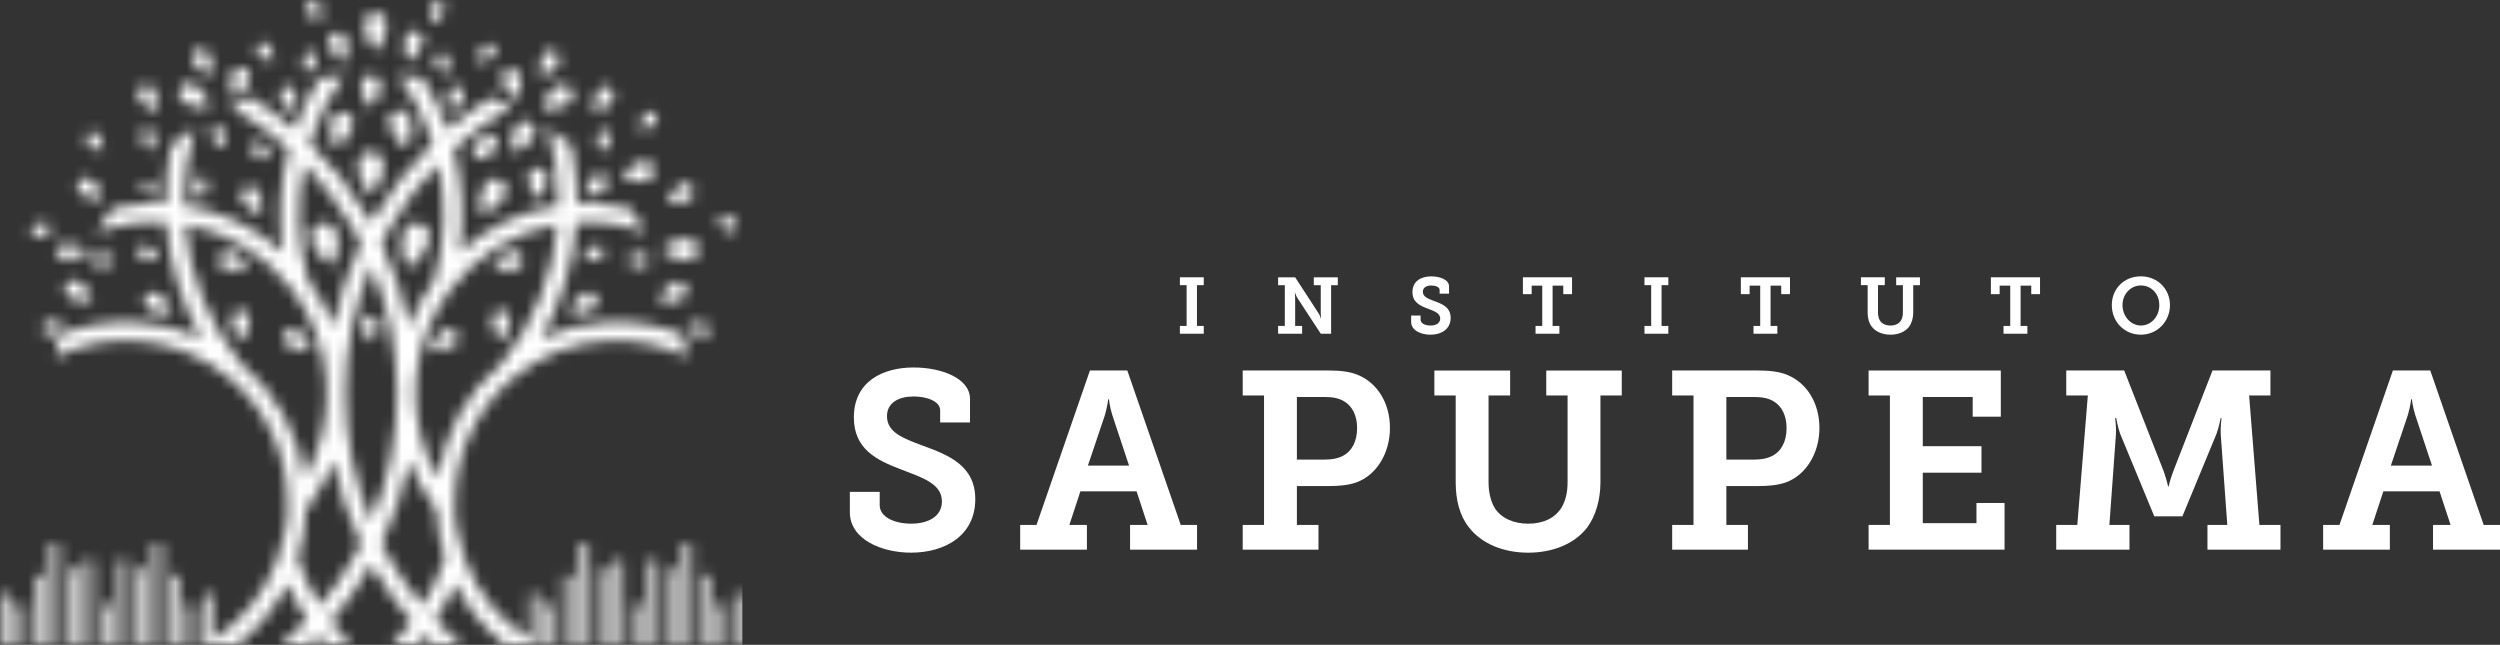
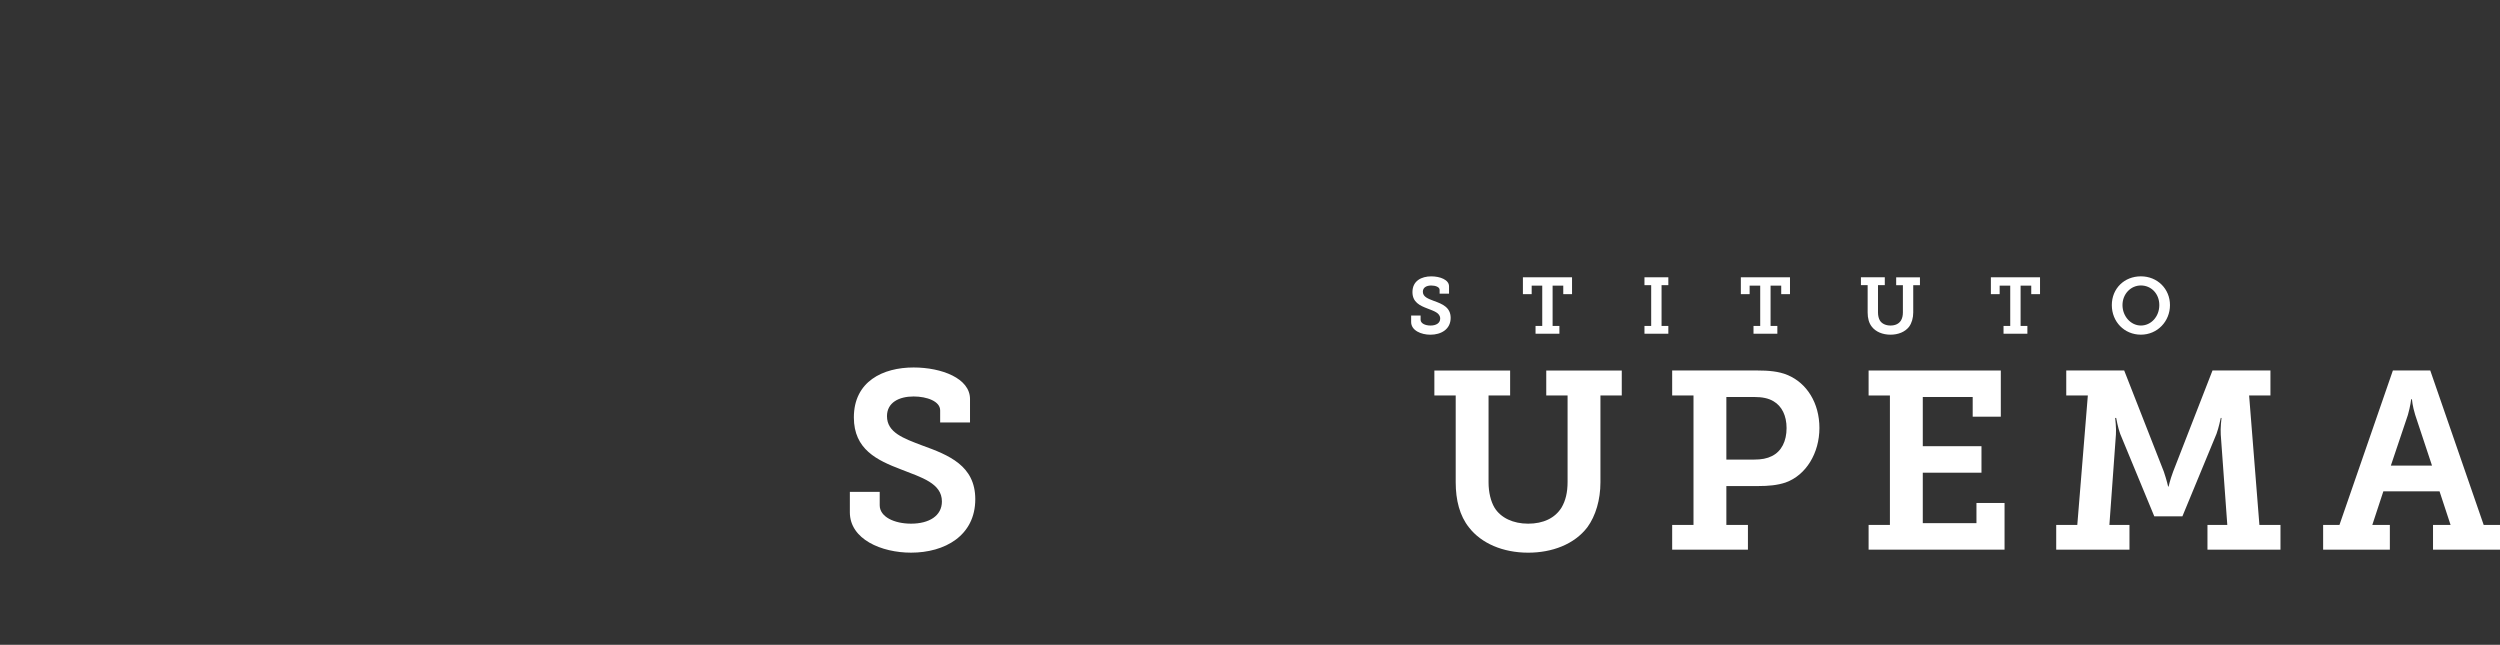
<svg xmlns="http://www.w3.org/2000/svg" width="221" height="57" viewBox="0 0 221 57" fill="none">
  <rect x="0" y="0" width="221" height="57" fill="#333333" stroke="none" />
  <g clip-path="url(#clip0_23_2)">
    <mask id="mask0_23_2" style="mask-type:luminance" maskUnits="userSpaceOnUse" x="0" y="0" width="66" height="57">
-       <path d="M1.483 57H2.196V53.458H1.483V57ZM48.325 57H49.037V53.458H48.325V57ZM9.037 57H9.75V53.458H9.037V57ZM16.59 57H17.303V53.458H16.59V57ZM55.879 57H56.592V53.458H55.879V57ZM63.432 57H64.144V53.458H63.432V57ZM0 57H0.713V52.562H0V57ZM64.915 57H65.627V52.56H64.915V57ZM2.995 57H3.707V50.848H2.995V57ZM49.836 57H50.549V50.848H49.836V57ZM15.08 57H15.793V50.848H15.08V57ZM61.922 57H62.634V50.848H61.922V57ZM6.016 57H6.729V50.278H6.016V57ZM52.858 57H53.57V50.278H52.858V57ZM12.059 57H12.771V50.278H12.059V57ZM58.9 57H59.613V50.278H58.9V57ZM7.526 57H8.239V49.539H7.526V57ZM10.547 57H11.26V49.539H10.547V57ZM54.367 57H55.08V49.539H54.367V57ZM57.389 57H58.101V49.539H57.389V57ZM4.505 57H5.217V48.076H4.505V57ZM13.569 57H14.281V48.076H13.569V57ZM51.346 57H52.059V48.076H51.346V57ZM60.41 57H61.123V48.076H60.41V57ZM39.317 29.173C39.317 29.173 39.304 29.181 39.298 29.185C38.656 29.559 38.227 30.166 38.055 30.837C38.719 31.02 39.452 30.951 40.096 30.576C40.102 30.573 40.11 30.568 40.116 30.564C40.87 30.116 40.418 29.061 39.716 29.061C39.589 29.061 39.454 29.096 39.317 29.173ZM25.439 30.561C25.446 30.565 25.454 30.57 25.461 30.574C26.105 30.948 26.839 31.018 27.502 30.836C27.331 30.164 26.901 29.559 26.257 29.184C26.251 29.179 26.244 29.176 26.238 29.172C26.099 29.093 25.965 29.058 25.837 29.058C25.137 29.058 24.684 30.112 25.437 30.559M60.758 28.79C61.005 29.241 61.422 29.595 61.953 29.745C61.959 29.747 61.963 29.748 61.969 29.75C62.706 29.948 63.018 28.814 62.286 28.602C62.28 28.6 62.276 28.599 62.27 28.597C62.093 28.548 61.914 28.524 61.74 28.524C61.391 28.524 61.053 28.618 60.758 28.79ZM4.177 28.47C4.177 28.47 4.167 28.473 4.161 28.475C3.428 28.686 3.741 29.821 4.478 29.621C4.484 29.621 4.488 29.618 4.494 29.616C5.025 29.468 5.443 29.112 5.689 28.662C5.394 28.489 5.056 28.395 4.707 28.395C4.531 28.395 4.354 28.419 4.177 28.469M32.106 28.506C32.105 28.545 32.103 28.585 32.103 28.624C32.103 29.257 32.364 29.829 32.779 30.243C33.197 29.829 33.457 29.257 33.457 28.624C33.457 28.584 33.457 28.545 33.454 28.506C33.433 28.087 33.106 27.878 32.78 27.878C32.455 27.878 32.129 28.087 32.106 28.506ZM20.482 28.202C20.482 28.202 20.482 28.217 20.482 28.225C20.482 28.97 20.788 29.646 21.278 30.134C21.77 29.646 22.078 28.971 22.078 28.225C22.078 28.217 22.078 28.21 22.078 28.202C22.074 27.683 21.678 27.423 21.281 27.423C20.884 27.423 20.488 27.681 20.483 28.202M43.481 28.202C43.481 28.202 43.481 28.217 43.481 28.225C43.481 28.97 43.787 29.646 44.277 30.134C44.769 29.646 45.077 28.971 45.077 28.225C45.077 28.217 45.077 28.21 45.077 28.202C45.073 27.683 44.677 27.423 44.28 27.423C43.883 27.423 43.487 27.681 43.482 28.202M51.632 25.937C51.632 25.937 51.618 25.944 51.612 25.949C50.973 26.32 50.541 26.924 50.37 27.596C51.034 27.783 51.767 27.71 52.411 27.339C52.417 27.334 52.425 27.331 52.431 27.327C53.185 26.879 52.733 25.825 52.03 25.825C51.904 25.825 51.769 25.859 51.632 25.937ZM13.124 27.324C13.131 27.328 13.139 27.333 13.148 27.337C13.792 27.708 14.525 27.782 15.189 27.595C15.018 26.923 14.588 26.318 13.942 25.947C13.936 25.943 13.929 25.94 13.923 25.935C13.784 25.856 13.651 25.822 13.523 25.822C12.822 25.822 12.37 26.875 13.123 27.322M59.531 25.002C59.531 25.002 59.518 25.009 59.512 25.013C58.872 25.384 58.441 25.989 58.27 26.661C58.933 26.848 59.666 26.775 60.311 26.404C60.316 26.399 60.324 26.396 60.33 26.392C61.084 25.944 60.632 24.889 59.93 24.889C59.803 24.889 59.668 24.924 59.531 25.002ZM6.116 26.264C6.116 26.264 6.129 26.272 6.135 26.276C6.779 26.648 7.513 26.721 8.176 26.534C8.005 25.862 7.575 25.257 6.934 24.886C6.928 24.882 6.921 24.879 6.915 24.874C6.778 24.797 6.642 24.762 6.516 24.762C5.814 24.762 5.361 25.817 6.114 26.264M8.795 22.396C8.032 22.402 8.032 23.58 8.795 23.587H8.811C9.363 23.587 9.859 23.357 10.216 22.99C9.859 22.624 9.362 22.396 8.811 22.396C8.805 22.396 8.799 22.396 8.795 22.396ZM55.342 22.989C55.699 23.355 56.196 23.586 56.748 23.586H56.764C57.526 23.58 57.526 22.402 56.764 22.395C56.758 22.395 56.754 22.395 56.748 22.395C56.197 22.395 55.7 22.621 55.342 22.989ZM19.902 23.806C19.911 23.809 19.918 23.81 19.927 23.813C20.645 24.008 21.375 23.884 21.965 23.532C21.627 22.927 21.056 22.459 20.339 22.263C20.332 22.262 20.324 22.259 20.318 22.257C20.239 22.236 20.165 22.227 20.095 22.227C19.265 22.227 18.988 23.547 19.903 23.806M45.242 22.257C45.242 22.257 45.227 22.262 45.22 22.263C44.501 22.458 43.932 22.926 43.59 23.532C44.183 23.884 44.913 24.008 45.63 23.813C45.639 23.81 45.647 23.809 45.656 23.806C46.572 23.547 46.294 22.227 45.464 22.227C45.392 22.227 45.318 22.236 45.241 22.257M12.456 22.764C12.456 22.764 12.466 22.77 12.472 22.773C12.95 23.05 13.493 23.106 13.985 22.968C13.857 22.468 13.539 22.019 13.062 21.742C13.057 21.739 13.053 21.736 13.047 21.735C12.945 21.678 12.847 21.653 12.754 21.653C12.234 21.653 11.898 22.435 12.455 22.764M52.511 21.735C52.511 21.735 52.502 21.741 52.496 21.742C52.019 22.019 51.7 22.468 51.572 22.968C52.065 23.104 52.609 23.05 53.087 22.773C53.093 22.77 53.097 22.767 53.103 22.764C53.659 22.435 53.323 21.653 52.804 21.653C52.712 21.653 52.612 21.678 52.511 21.735ZM5.779 21.594C4.618 21.602 4.616 22.881 5.779 22.889H5.805C6.645 22.889 7.403 22.639 7.947 22.239C7.403 21.841 6.645 21.594 5.805 21.594C5.796 21.594 5.788 21.594 5.779 21.594ZM58.499 22.048C59.077 22.642 59.882 23.016 60.776 23.016C60.785 23.016 60.794 23.016 60.803 23.016C62.039 23.005 62.038 21.096 60.803 21.085C60.794 21.085 60.785 21.085 60.776 21.085C59.882 21.085 59.077 21.452 58.499 22.048ZM3.204 19.788C3.204 19.788 3.194 19.791 3.188 19.793C2.456 20.004 2.769 21.139 3.505 20.94C3.511 20.939 3.515 20.937 3.521 20.936C4.052 20.788 4.469 20.431 4.716 19.981C4.421 19.809 4.084 19.715 3.734 19.715C3.558 19.715 3.381 19.739 3.204 19.788ZM27.544 21.114C27.547 21.126 27.55 21.138 27.553 21.148C27.831 22.182 28.503 23.005 29.359 23.492C29.864 22.636 30.037 21.591 29.759 20.556C29.756 20.545 29.753 20.535 29.75 20.524C29.594 19.948 29.146 19.697 28.692 19.697C28.017 19.697 27.324 20.252 27.542 21.112M35.665 20.563C35.662 20.574 35.659 20.586 35.656 20.596C35.372 21.678 35.547 22.77 36.065 23.665C36.941 23.156 37.63 22.297 37.914 21.216C37.917 21.204 37.92 21.192 37.923 21.18C38.146 20.279 37.438 19.7 36.746 19.7C36.282 19.7 35.824 19.962 35.663 20.565M63.298 19.484C63.543 19.935 63.961 20.289 64.492 20.439C64.498 20.441 64.503 20.442 64.509 20.444C65.245 20.642 65.559 19.508 64.826 19.296C64.82 19.294 64.815 19.293 64.809 19.291C64.632 19.242 64.454 19.218 64.28 19.218C63.93 19.218 63.592 19.312 63.298 19.484ZM21.409 17.672C21.409 17.672 21.418 17.687 21.422 17.695C21.794 18.343 22.396 18.776 23.064 18.947C23.25 18.28 23.177 17.538 22.804 16.894C22.8 16.888 22.797 16.881 22.792 16.875C22.63 16.596 22.386 16.48 22.142 16.48C21.602 16.48 21.061 17.048 21.409 17.672ZM60.148 16.331C60.148 16.331 60.135 16.34 60.129 16.345C59.558 16.747 59.201 17.351 59.094 17.997C59.732 18.118 60.418 17.991 60.99 17.585C60.996 17.581 61.002 17.578 61.008 17.573C61.661 17.107 61.202 16.192 60.569 16.192C60.434 16.192 60.29 16.234 60.148 16.331ZM12.648 16.87C12.648 16.87 12.654 16.876 12.657 16.879C12.971 17.195 13.386 17.352 13.798 17.348C13.801 16.933 13.646 16.515 13.332 16.2C13.328 16.195 13.325 16.192 13.32 16.188C13.221 16.089 13.109 16.049 13.001 16.049C12.633 16.049 12.31 16.529 12.646 16.87M42.867 16.302C42.861 16.311 42.856 16.32 42.85 16.33C42.38 17.151 42.286 18.097 42.523 18.949C43.374 18.73 44.141 18.177 44.611 17.351C44.616 17.343 44.62 17.334 44.626 17.325C45.076 16.53 44.384 15.802 43.694 15.802C43.384 15.802 43.073 15.948 42.867 16.302ZM7.148 17.104C7.148 17.104 7.16 17.111 7.166 17.116C7.739 17.521 8.425 17.65 9.063 17.527C8.957 16.882 8.599 16.278 8.027 15.875C8.02 15.871 8.014 15.866 8.008 15.862C7.867 15.764 7.722 15.722 7.587 15.722C6.955 15.722 6.494 16.637 7.148 17.104ZM17.184 16.219V16.236C17.184 16.794 17.408 17.294 17.773 17.653C18.137 17.294 18.366 16.794 18.366 16.236V16.219C18.363 15.836 18.069 15.645 17.774 15.645C17.48 15.645 17.185 15.836 17.182 16.219M52.492 15.568C52.492 15.568 52.481 15.577 52.477 15.583C51.993 16.07 51.754 16.712 51.76 17.349C52.392 17.355 53.032 17.114 53.515 16.628C53.52 16.623 53.525 16.617 53.53 16.613C54.043 16.089 53.546 15.353 52.983 15.353C52.816 15.353 52.645 15.417 52.492 15.568ZM46.708 15.633C46.708 15.64 46.708 15.648 46.708 15.657C46.708 16.444 47.024 17.147 47.539 17.653C48.058 17.147 48.375 16.442 48.375 15.657C48.375 15.649 48.375 15.642 48.375 15.633C48.371 15.092 47.956 14.822 47.542 14.822C47.129 14.822 46.712 15.092 46.709 15.633M56.727 14.267C56.719 14.27 56.712 14.271 56.705 14.274C55.935 14.521 55.339 15.066 55.004 15.737C55.665 16.088 56.465 16.183 57.234 15.935C57.242 15.932 57.249 15.93 57.257 15.927C58.221 15.609 57.877 14.222 57.005 14.222C56.917 14.222 56.825 14.235 56.727 14.267ZM31.688 14.409C31.685 14.472 31.684 14.536 31.684 14.6C31.684 15.625 32.105 16.553 32.777 17.225C33.454 16.554 33.877 15.625 33.877 14.6C33.877 14.536 33.875 14.472 33.872 14.409C33.838 13.731 33.308 13.391 32.78 13.391C32.252 13.391 31.724 13.731 31.688 14.409ZM22.346 13.511C22.346 13.511 22.353 13.518 22.358 13.523C22.749 13.918 23.262 14.108 23.771 14.105C23.779 13.59 23.585 13.074 23.197 12.683C23.192 12.679 23.188 12.674 23.183 12.67C23.06 12.547 22.922 12.496 22.788 12.496C22.334 12.496 21.934 13.089 22.347 13.511M42.605 12.118C42.605 12.118 42.591 12.13 42.585 12.137C42.048 12.677 41.779 13.391 41.785 14.105C42.495 14.111 43.203 13.846 43.746 13.3C43.752 13.294 43.756 13.289 43.762 13.283C44.333 12.7 43.78 11.878 43.152 11.878C42.968 11.878 42.776 11.949 42.605 12.118ZM7.73 12.641C7.73 12.641 7.737 12.65 7.74 12.655C8.1 13.071 8.597 13.298 9.104 13.33C9.145 12.821 8.99 12.294 8.63 11.877C8.627 11.872 8.622 11.869 8.619 11.865C8.494 11.723 8.347 11.663 8.203 11.663C7.766 11.663 7.361 12.206 7.731 12.641M52.843 11.947C52.843 11.947 52.84 11.957 52.838 11.963C52.703 12.498 52.8 13.039 53.063 13.475C53.502 13.219 53.844 12.79 53.979 12.255C53.979 12.249 53.982 12.245 53.984 12.239C54.091 11.799 53.735 11.518 53.389 11.518C53.152 11.518 52.92 11.648 52.843 11.947ZM12.463 12.112C12.463 12.112 12.466 12.122 12.468 12.128C12.603 12.662 12.945 13.09 13.384 13.348C13.648 12.911 13.744 12.37 13.609 11.836C13.609 11.83 13.606 11.826 13.604 11.82C13.526 11.521 13.295 11.39 13.059 11.39C12.712 11.39 12.356 11.672 12.463 12.112ZM18.685 12.067C18.685 12.067 18.691 12.077 18.694 12.082C18.969 12.562 19.415 12.882 19.909 13.011C20.049 12.516 19.994 11.968 19.719 11.489C19.716 11.485 19.713 11.479 19.71 11.474C19.591 11.269 19.411 11.184 19.231 11.184C18.829 11.184 18.426 11.606 18.685 12.067ZM45.626 11.14C45.626 11.14 45.617 11.155 45.613 11.163C45.19 11.899 45.107 12.739 45.321 13.499C46.077 13.301 46.763 12.81 47.185 12.073C47.19 12.065 47.194 12.058 47.199 12.05C47.596 11.344 46.977 10.695 46.361 10.695C46.084 10.695 45.809 10.825 45.626 11.14ZM29.335 10.59C29.332 10.599 29.33 10.608 29.327 10.617C29.098 11.486 29.243 12.369 29.664 13.089C30.388 12.68 30.953 11.989 31.183 11.12C31.184 11.111 31.187 11.102 31.19 11.094C31.379 10.368 30.794 9.899 30.224 9.899C29.844 9.899 29.47 10.108 29.336 10.59M57.065 10.063C57.065 10.063 57.057 10.071 57.054 10.075C56.694 10.491 56.539 11.018 56.58 11.528C57.085 11.497 57.584 11.269 57.944 10.853C57.947 10.849 57.951 10.844 57.954 10.841C58.325 10.406 57.92 9.863 57.483 9.863C57.338 9.863 57.19 9.922 57.066 10.065M34.42 10.94C34.431 11 34.446 11.061 34.463 11.121C34.692 11.991 35.257 12.682 35.982 13.09C36.401 12.372 36.547 11.488 36.318 10.618C36.301 10.557 36.284 10.499 36.264 10.439C36.107 9.963 35.736 9.755 35.366 9.755C34.817 9.755 34.269 10.213 34.421 10.94M52.859 8.025C52.859 8.025 52.852 8.039 52.847 8.046C52.499 8.654 52.429 9.354 52.606 9.982C53.235 9.821 53.804 9.411 54.15 8.8C54.153 8.794 54.158 8.788 54.161 8.782C54.492 8.194 53.982 7.655 53.47 7.655C53.241 7.655 53.012 7.763 52.859 8.025ZM24.769 8.465C24.769 8.465 24.772 8.477 24.774 8.483C24.936 9.107 25.343 9.601 25.863 9.899C26.165 9.381 26.27 8.752 26.102 8.128C26.099 8.119 26.098 8.11 26.095 8.103C25.998 7.76 25.732 7.612 25.459 7.612C25.052 7.612 24.632 7.947 24.768 8.465M39.681 8.103C39.678 8.112 39.677 8.121 39.674 8.13C39.507 8.754 39.613 9.382 39.915 9.899C40.434 9.601 40.836 9.107 41.004 8.483C41.005 8.477 41.007 8.471 41.008 8.465C41.144 7.947 40.726 7.612 40.317 7.612C40.044 7.612 39.778 7.76 39.681 8.103ZM12.285 8.655C12.285 8.655 12.292 8.667 12.295 8.673C12.643 9.285 13.21 9.694 13.84 9.855C14.015 9.225 13.945 8.526 13.599 7.917C13.594 7.91 13.591 7.904 13.587 7.896C13.433 7.636 13.204 7.527 12.975 7.527C12.463 7.527 11.953 8.065 12.285 8.654M49.253 7.611C49.253 7.611 49.238 7.62 49.232 7.624C48.523 8.086 48.067 8.794 47.914 9.569C48.677 9.74 49.509 9.617 50.218 9.155C50.226 9.15 50.233 9.146 50.241 9.14C51.054 8.6 50.511 7.458 49.738 7.458C49.583 7.458 49.418 7.504 49.254 7.609M16.205 9.014C16.205 9.014 16.22 9.025 16.227 9.029C16.938 9.492 17.77 9.614 18.532 9.444C18.377 8.669 17.923 7.961 17.213 7.498C17.206 7.494 17.199 7.489 17.193 7.485C17.028 7.379 16.864 7.334 16.709 7.334C15.936 7.334 15.391 8.477 16.206 9.016M26.296 49.352C26.749 47.942 26.998 46.498 27.053 45.062C27.091 45.016 27.127 44.965 27.166 44.914C28.148 43.606 28.912 42.189 29.467 40.713C29.96 43.235 30.767 45.71 31.897 48.076C31.641 48.578 31.366 49.078 31.078 49.571C30.251 50.973 29.316 52.3 28.28 53.537C27.469 52.23 26.806 50.829 26.297 49.353M34.55 49.571C34.263 49.078 33.988 48.578 33.732 48.076C34.858 45.71 35.669 43.235 36.162 40.713C36.714 42.189 37.481 43.606 38.463 44.914C38.497 44.965 38.536 45.016 38.576 45.062C38.631 46.498 38.878 47.942 39.329 49.352C38.825 50.827 38.161 52.23 37.349 53.537C36.312 52.3 35.373 50.973 34.55 49.571ZM32.812 23.474C35.851 30.704 35.851 38.87 32.812 46.1C29.777 38.87 29.777 30.703 32.812 23.474ZM21.247 32.078C18.402 28.528 16.733 24.255 16.349 19.843C20.047 20.476 23.478 22.491 25.854 25.657C29.513 30.537 29.867 37.088 26.917 42.291C26.389 38.379 24.426 34.701 21.247 32.078ZM39.775 25.655C42.151 22.489 45.581 20.475 49.28 19.842C48.896 24.253 47.227 28.528 44.381 32.076C41.202 34.7 39.238 38.378 38.707 42.289C35.757 37.085 36.114 30.535 39.774 25.655M27.254 24.782C26.275 21.433 26.159 17.895 26.897 14.503C28.496 16.158 29.9 18.001 31.077 20.007C31.364 20.499 31.639 20.994 31.895 21.501C30.766 23.864 29.958 26.338 29.466 28.861C28.93 27.429 28.192 26.053 27.254 24.782ZM33.732 21.501C33.988 20.994 34.263 20.497 34.55 20.007C35.727 18 37.132 16.158 38.731 14.503C39.469 17.895 39.351 21.433 38.374 24.782C37.435 26.055 36.697 27.429 36.162 28.861C35.669 26.339 34.858 23.864 33.732 21.501ZM38.169 12.433L38.24 12.662V12.667C36.266 14.582 34.543 16.764 33.136 19.164L32.82 19.707H32.817L32.492 19.164C31.081 16.759 29.359 14.575 27.38 12.656L27.46 12.433C28.148 10.341 29.156 8.386 30.437 6.632C29.704 6.695 28.978 6.785 28.259 6.904C27.362 8.321 26.621 9.845 26.059 11.444C24.853 10.406 23.564 9.462 22.202 8.618C21.581 8.875 20.967 9.152 20.37 9.45C22.225 10.503 23.953 11.752 25.525 13.177C24.737 16.159 24.57 19.272 25.033 22.308C22.556 20.059 19.494 18.634 16.266 18.151C16.239 15.851 16.558 13.529 17.24 11.272C16.519 11.757 15.82 12.275 15.144 12.822C14.783 14.536 14.613 16.266 14.621 17.991C13.053 17.913 11.465 18.057 9.9 18.44C9.411 19.131 8.954 19.852 8.523 20.59C10.537 19.828 12.633 19.528 14.686 19.649C14.949 23.236 16.001 26.742 17.791 29.904C15.971 29.064 13.999 28.572 11.973 28.467C9.644 28.35 7.336 28.744 5.196 29.615C5.08 30.251 4.984 30.899 4.909 31.551C7.071 30.493 9.469 29.993 11.888 30.119C14.908 30.275 17.791 31.384 20.138 33.3C20.143 33.303 20.146 33.308 20.15 33.308C23.561 36.096 25.428 40.226 25.421 44.465C25.465 45.333 25.465 46.096 25.169 47.131C25.01 47.983 24.769 48.825 24.448 49.654C23.35 52.491 21.389 54.893 18.844 56.533C18.826 56.545 18.808 56.556 18.79 56.566V52.559H18.078V56.997H21.023C22.862 55.535 24.357 53.685 25.403 51.574C25.892 52.702 26.479 53.787 27.142 54.814C26.416 55.583 25.647 56.312 24.841 56.997H27.298C27.573 56.732 27.846 56.463 28.112 56.189C28.322 56.464 28.539 56.732 28.761 56.997H30.977C30.354 56.352 29.774 55.668 29.241 54.947C30.456 53.542 31.547 52.023 32.493 50.407L32.82 49.861L33.137 50.407C34.088 52.023 35.178 53.542 36.394 54.947C35.86 55.668 35.279 56.352 34.656 56.997H36.873C37.096 56.732 37.313 56.463 37.523 56.189C37.788 56.464 38.06 56.732 38.335 56.997H40.793C39.986 56.312 39.217 55.584 38.488 54.814C39.156 53.787 39.738 52.702 40.23 51.574C41.276 53.685 42.771 55.535 44.61 56.997H47.556V52.559H46.843V56.452C44.173 54.905 42.266 52.447 41.181 49.654C40.863 48.827 40.622 47.983 40.459 47.131C40.215 46.097 40.175 45.616 40.208 44.465C40.205 40.226 42.071 36.096 45.482 33.308C45.486 33.308 45.489 33.303 45.494 33.3C47.841 31.384 50.726 30.275 53.744 30.119C56.162 29.995 58.561 30.495 60.723 31.551C60.648 30.899 60.552 30.251 60.436 29.615C58.296 28.744 55.987 28.35 53.659 28.467C51.633 28.573 49.658 29.064 47.838 29.904C49.631 26.742 50.683 23.236 50.947 19.649C53 19.528 55.096 19.828 57.106 20.59C56.679 19.852 56.221 19.13 55.729 18.44C54.168 18.057 52.576 17.913 51.013 17.991C51.02 16.266 50.846 14.536 50.485 12.822C49.814 12.276 49.115 11.757 48.393 11.272C49.076 13.529 49.394 15.851 49.367 18.151C46.138 18.634 43.072 20.06 40.601 22.308C41.062 19.27 40.895 16.159 40.108 13.177C41.676 11.752 43.404 10.503 45.263 9.45C44.665 9.153 44.052 8.875 43.43 8.618C42.068 9.462 40.779 10.406 39.573 11.444C39.011 9.843 38.268 8.321 37.368 6.904C36.654 6.783 35.928 6.693 35.195 6.632C36.476 8.384 37.484 10.34 38.172 12.433M31.922 7.465C31.922 7.473 31.922 7.482 31.922 7.489C31.922 8.293 32.248 9.023 32.777 9.544C33.305 9.023 33.639 8.293 33.639 7.489C33.639 7.482 33.639 7.473 33.639 7.465C33.634 6.91 33.207 6.632 32.78 6.632C32.353 6.632 31.926 6.91 31.922 7.465ZM44.382 7.115C44.385 7.124 44.387 7.132 44.39 7.141C44.588 7.878 45.068 8.468 45.687 8.82C46.046 8.205 46.17 7.453 45.97 6.708C45.968 6.701 45.965 6.693 45.964 6.686C45.851 6.277 45.532 6.099 45.208 6.099C44.722 6.099 44.223 6.499 44.382 7.114M20.483 6.559C20.483 6.559 20.479 6.574 20.477 6.581C20.277 7.326 20.403 8.076 20.76 8.692C21.378 8.342 21.858 7.751 22.057 7.014C22.06 7.005 22.062 6.996 22.065 6.988C22.224 6.372 21.726 5.974 21.239 5.974C20.915 5.974 20.598 6.15 20.483 6.559ZM38.451 5.468C38.451 5.468 38.454 5.478 38.457 5.484C38.633 6.006 39.008 6.407 39.464 6.629C39.693 6.174 39.748 5.626 39.573 5.104C39.571 5.1 39.57 5.094 39.567 5.089C39.473 4.817 39.258 4.702 39.039 4.702C38.677 4.702 38.304 5.017 38.451 5.469M26.88 4.962C26.88 4.962 26.877 4.972 26.874 4.977C26.699 5.499 26.754 6.047 26.983 6.502C27.44 6.28 27.814 5.879 27.99 5.357C27.991 5.351 27.993 5.347 27.996 5.341C28.143 4.889 27.771 4.573 27.41 4.573C27.191 4.573 26.976 4.688 26.882 4.96M48.055 4.835C48.055 4.835 48.048 4.848 48.044 4.856C47.695 5.463 47.625 6.164 47.803 6.794C48.432 6.632 49 6.223 49.347 5.611C49.35 5.605 49.354 5.599 49.357 5.593C49.689 5.005 49.179 4.467 48.667 4.467C48.438 4.467 48.209 4.576 48.055 4.836M17.089 5.465C17.089 5.465 17.096 5.477 17.099 5.483C17.447 6.095 18.014 6.503 18.645 6.665C18.82 6.035 18.75 5.336 18.404 4.729C18.399 4.721 18.396 4.715 18.392 4.708C18.238 4.447 18.009 4.338 17.78 4.338C17.27 4.338 16.758 4.877 17.09 5.465M42.762 4.085C42.762 4.085 42.755 4.094 42.752 4.097C42.392 4.513 42.237 5.04 42.277 5.549C42.783 5.517 43.282 5.29 43.642 4.874C43.645 4.869 43.649 4.865 43.652 4.862C44.022 4.426 43.618 3.883 43.18 3.883C43.036 3.883 42.887 3.941 42.764 4.084M22.795 4.735C22.795 4.735 22.803 4.744 22.806 4.747C23.166 5.162 23.663 5.39 24.17 5.421C24.21 4.913 24.055 4.386 23.695 3.97C23.692 3.965 23.688 3.961 23.685 3.958C23.56 3.816 23.413 3.757 23.268 3.757C22.831 3.757 22.426 4.301 22.797 4.736M29.086 3.802C29.097 3.852 29.109 3.901 29.122 3.949C29.308 4.655 29.768 5.218 30.357 5.55C30.699 4.965 30.817 4.247 30.631 3.539C30.617 3.49 30.602 3.442 30.587 3.394C30.459 3.006 30.157 2.837 29.855 2.837C29.409 2.837 28.963 3.21 29.086 3.802ZM35.86 3.267C35.843 3.314 35.83 3.364 35.816 3.413C35.631 4.121 35.748 4.839 36.09 5.424C36.679 5.092 37.139 4.53 37.325 3.822C37.338 3.772 37.35 3.724 37.361 3.675C37.484 3.084 37.038 2.71 36.592 2.71C36.29 2.71 35.988 2.881 35.86 3.267ZM32.224 2.035C32.221 2.092 32.219 2.149 32.219 2.206C32.219 3.121 32.596 3.95 33.197 4.55C33.802 3.952 34.179 3.121 34.179 2.206C34.179 2.149 34.179 2.09 34.174 2.034C34.143 1.428 33.671 1.124 33.2 1.124C32.728 1.124 32.255 1.428 32.225 2.034M38.128 0.56C38.128 0.56 38.125 0.572 38.124 0.576C37.981 1.119 38.072 1.671 38.334 2.122C38.786 1.866 39.14 1.435 39.283 0.89C39.283 0.886 39.286 0.88 39.287 0.874C39.405 0.42 39.04 0.127 38.683 0.127C38.445 0.127 38.212 0.259 38.127 0.56M27.158 0.747C27.158 0.747 27.161 0.757 27.163 0.763C27.306 1.306 27.66 1.739 28.112 1.995C28.375 1.544 28.466 0.992 28.322 0.449C28.32 0.443 28.319 0.437 28.317 0.432C28.234 0.13 27.999 0 27.761 0C27.404 0 27.039 0.293 27.157 0.747" fill="white" />
-     </mask>
+       </mask>
    <g mask="url(#mask0_23_2)">
      <path d="M65.627 0H0V57H65.627V0Z" fill="white" />
    </g>
    <path d="M77.766 43.482V44.664C77.766 45.69 79.053 46.292 80.538 46.292C82.134 46.292 83.265 45.601 83.265 44.329C83.265 42.723 81.469 42.21 79.65 41.496C77.543 40.693 75.481 39.733 75.481 36.901C75.481 33.71 78.054 32.485 80.76 32.485C83.244 32.485 85.749 33.444 85.749 35.273V37.347H83.11V36.275C83.11 35.472 81.935 35.048 80.76 35.048C79.474 35.048 78.409 35.584 78.409 36.788C78.409 38.238 79.873 38.752 81.514 39.376C83.864 40.224 86.215 41.161 86.215 44.127C86.215 47.362 83.509 48.855 80.538 48.855C77.921 48.855 75.127 47.673 75.127 45.286V43.48H77.766V43.482Z" fill="white" />
-     <path d="M90.186 46.403H91.627L96.35 32.751H99.654L104.378 46.403H105.819V48.589H99.898V46.403H101.45L100.474 43.435H95.507L94.531 46.403H96.083V48.589H90.184V46.403H90.186ZM99.809 41.161L98.323 36.678C98.079 35.897 98.034 35.295 98.034 35.295H97.967C97.967 35.295 97.9 35.897 97.679 36.678L96.17 41.161H99.808H99.809Z" fill="white" />
-     <path d="M109.855 46.403H111.74V34.96H109.855V32.751H117.395C118.326 32.751 119.279 32.819 120.056 33.152C121.764 33.866 122.872 35.629 122.872 37.836C122.872 40.043 121.697 42.008 119.879 42.654C119.147 42.9 118.348 42.967 117.462 42.967H114.645V46.403H116.553V48.589H109.855V46.403ZM117.085 40.627C117.75 40.627 118.238 40.537 118.681 40.314C119.523 39.89 119.968 38.999 119.968 37.837C119.968 36.745 119.547 35.897 118.815 35.473C118.372 35.205 117.817 35.094 117.107 35.094H114.645V40.627H117.085Z" fill="white" />
    <path d="M128.683 34.961H126.798V32.753H133.495V34.961H131.588V42.635C131.588 43.527 131.787 44.33 132.121 44.888C132.676 45.78 133.762 46.293 135.091 46.293C136.421 46.293 137.464 45.803 138.041 44.866C138.397 44.264 138.574 43.528 138.574 42.612V34.961H136.689V32.753H143.364V34.961H141.479V42.635C141.479 44.175 141.058 45.602 140.326 46.605C139.174 48.122 137.199 48.857 135.093 48.857C132.854 48.857 130.947 48.031 129.859 46.626C129.038 45.599 128.684 44.216 128.684 42.633V34.96L128.683 34.961Z" fill="white" />
    <path d="M147.82 46.403H149.705V34.96H147.82V32.751H155.359C156.29 32.751 157.244 32.819 158.021 33.152C159.728 33.866 160.837 35.629 160.837 37.836C160.837 40.043 159.661 42.008 157.844 42.654C157.112 42.9 156.313 42.967 155.426 42.967H152.61V46.403H154.517V48.589H147.82V46.403ZM155.05 40.627C155.715 40.627 156.203 40.537 156.646 40.314C157.488 39.89 157.933 38.999 157.933 37.837C157.933 36.745 157.512 35.897 156.78 35.473C156.337 35.205 155.782 35.094 155.072 35.094H152.61V40.627H155.05Z" fill="white" />
    <path d="M165.184 46.403H167.068V34.961H165.184V32.753H176.871V36.835H174.386V35.094H169.974V39.444H175.163V41.786H169.974V46.247H174.719V44.463H177.202V48.589H165.184V46.403Z" fill="white" />
    <path d="M181.771 46.403H183.633L184.565 34.96H182.657V32.751H187.779L191.283 41.695C191.549 42.476 191.661 43.01 191.661 43.01H191.705C191.705 43.01 191.815 42.475 192.104 41.695L195.585 32.751H200.707V34.96H198.822L199.731 46.403H201.594V48.589H195.14V46.403H196.893L196.315 38.418C196.271 37.86 196.382 36.946 196.382 36.946H196.315C196.315 36.946 196.138 37.815 195.939 38.351L192.924 45.644H190.439L187.424 38.351C187.224 37.815 187.07 36.946 187.07 36.946H186.981C186.981 36.946 187.091 37.86 187.047 38.418L186.47 46.403H188.245V48.589H181.769V46.403H181.771Z" fill="white" />
    <path d="M205.366 46.403H206.808L211.531 32.751H214.835L219.558 46.403H221V48.589H215.079V46.403H216.631L215.655 43.435H210.688L209.712 46.403H211.263V48.589H205.365V46.403H205.366ZM214.99 41.161L213.504 36.678C213.26 35.897 213.215 35.295 213.215 35.295H213.148C213.148 35.295 213.081 35.897 212.859 36.678L211.351 41.161H214.988H214.99Z" fill="white" />
-     <path d="M104.303 28.813H104.897V25.208H104.303V24.512H106.411V25.208H105.812V28.813H106.411V29.501H104.303V28.813Z" fill="white" />
-     <path d="M112.984 28.813H113.577V25.209H112.984V24.514H114.492L116.581 27.725C116.679 27.887 116.762 28.147 116.762 28.147H116.783C116.783 28.147 116.749 27.858 116.755 27.675V25.209H116.14V24.514H118.263V25.209H117.67V29.501H116.755L114.666 26.305C114.568 26.136 114.485 25.883 114.485 25.883H114.456C114.456 25.883 114.498 26.164 114.492 26.347V28.813H115.107V29.501H112.984V28.813Z" fill="white" />
    <path d="M125.581 27.892V28.265C125.581 28.588 125.986 28.778 126.454 28.778C126.957 28.778 127.313 28.561 127.313 28.16C127.313 27.654 126.747 27.493 126.175 27.268C125.511 27.015 124.861 26.713 124.861 25.821C124.861 24.817 125.672 24.43 126.523 24.43C127.305 24.43 128.094 24.732 128.094 25.308V25.962H127.262V25.625C127.262 25.372 126.892 25.239 126.521 25.239C126.116 25.239 125.78 25.408 125.78 25.787C125.78 26.243 126.241 26.405 126.758 26.602C127.499 26.869 128.238 27.165 128.238 28.099C128.238 29.118 127.385 29.588 126.45 29.588C125.626 29.588 124.745 29.215 124.745 28.464V27.895H125.576L125.581 27.892Z" fill="white" />
    <path d="M135.742 28.813H136.335V25.25H135.4V26.003H134.625V24.512H138.968V26.003H138.193V25.25H137.25V28.813H137.851V29.501H135.742V28.813Z" fill="white" />
    <path d="M145.371 28.813H145.965V25.208H145.371V24.512H147.481V25.208H146.881V28.813H147.481V29.501H145.371V28.813Z" fill="white" />
    <path d="M155.01 28.813H155.603V25.25H154.667V26.003H153.891V24.512H158.235V26.003H157.46V25.25H156.518V28.813H157.118V29.501H155.01V28.813Z" fill="white" />
    <path d="M165.1 25.208H164.507V24.512H166.616V25.208H166.015V27.625C166.015 27.906 166.078 28.159 166.183 28.334C166.357 28.615 166.7 28.777 167.119 28.777C167.539 28.777 167.866 28.623 168.047 28.328C168.159 28.138 168.216 27.906 168.216 27.619V25.209H167.622V24.514H169.724V25.209H169.13V27.626C169.13 28.111 168.998 28.56 168.767 28.877C168.404 29.355 167.783 29.586 167.119 29.586C166.414 29.586 165.813 29.326 165.471 28.885C165.212 28.561 165.1 28.126 165.1 27.628V25.211V25.208Z" fill="white" />
    <path d="M177.112 28.813H177.705V25.25H176.769V26.003H175.994V24.512H180.338V26.003H179.563V25.25H178.62V28.813H179.221V29.501H177.112V28.813Z" fill="white" />
    <path d="M189.255 24.428C190.722 24.428 191.826 25.545 191.826 26.972C191.826 28.4 190.722 29.585 189.255 29.585C187.788 29.585 186.685 28.44 186.685 26.972C186.685 25.504 187.788 24.428 189.255 24.428ZM189.255 28.777C190.149 28.777 190.883 27.997 190.883 26.971C190.883 25.944 190.149 25.235 189.255 25.235C188.361 25.235 187.628 25.986 187.628 26.971C187.628 27.955 188.361 28.777 189.255 28.777Z" fill="white" />
  </g>
  <defs>
    <clipPath id="clip0_23_2">
      <rect width="221" height="57" fill="white" />
    </clipPath>
  </defs>
</svg>